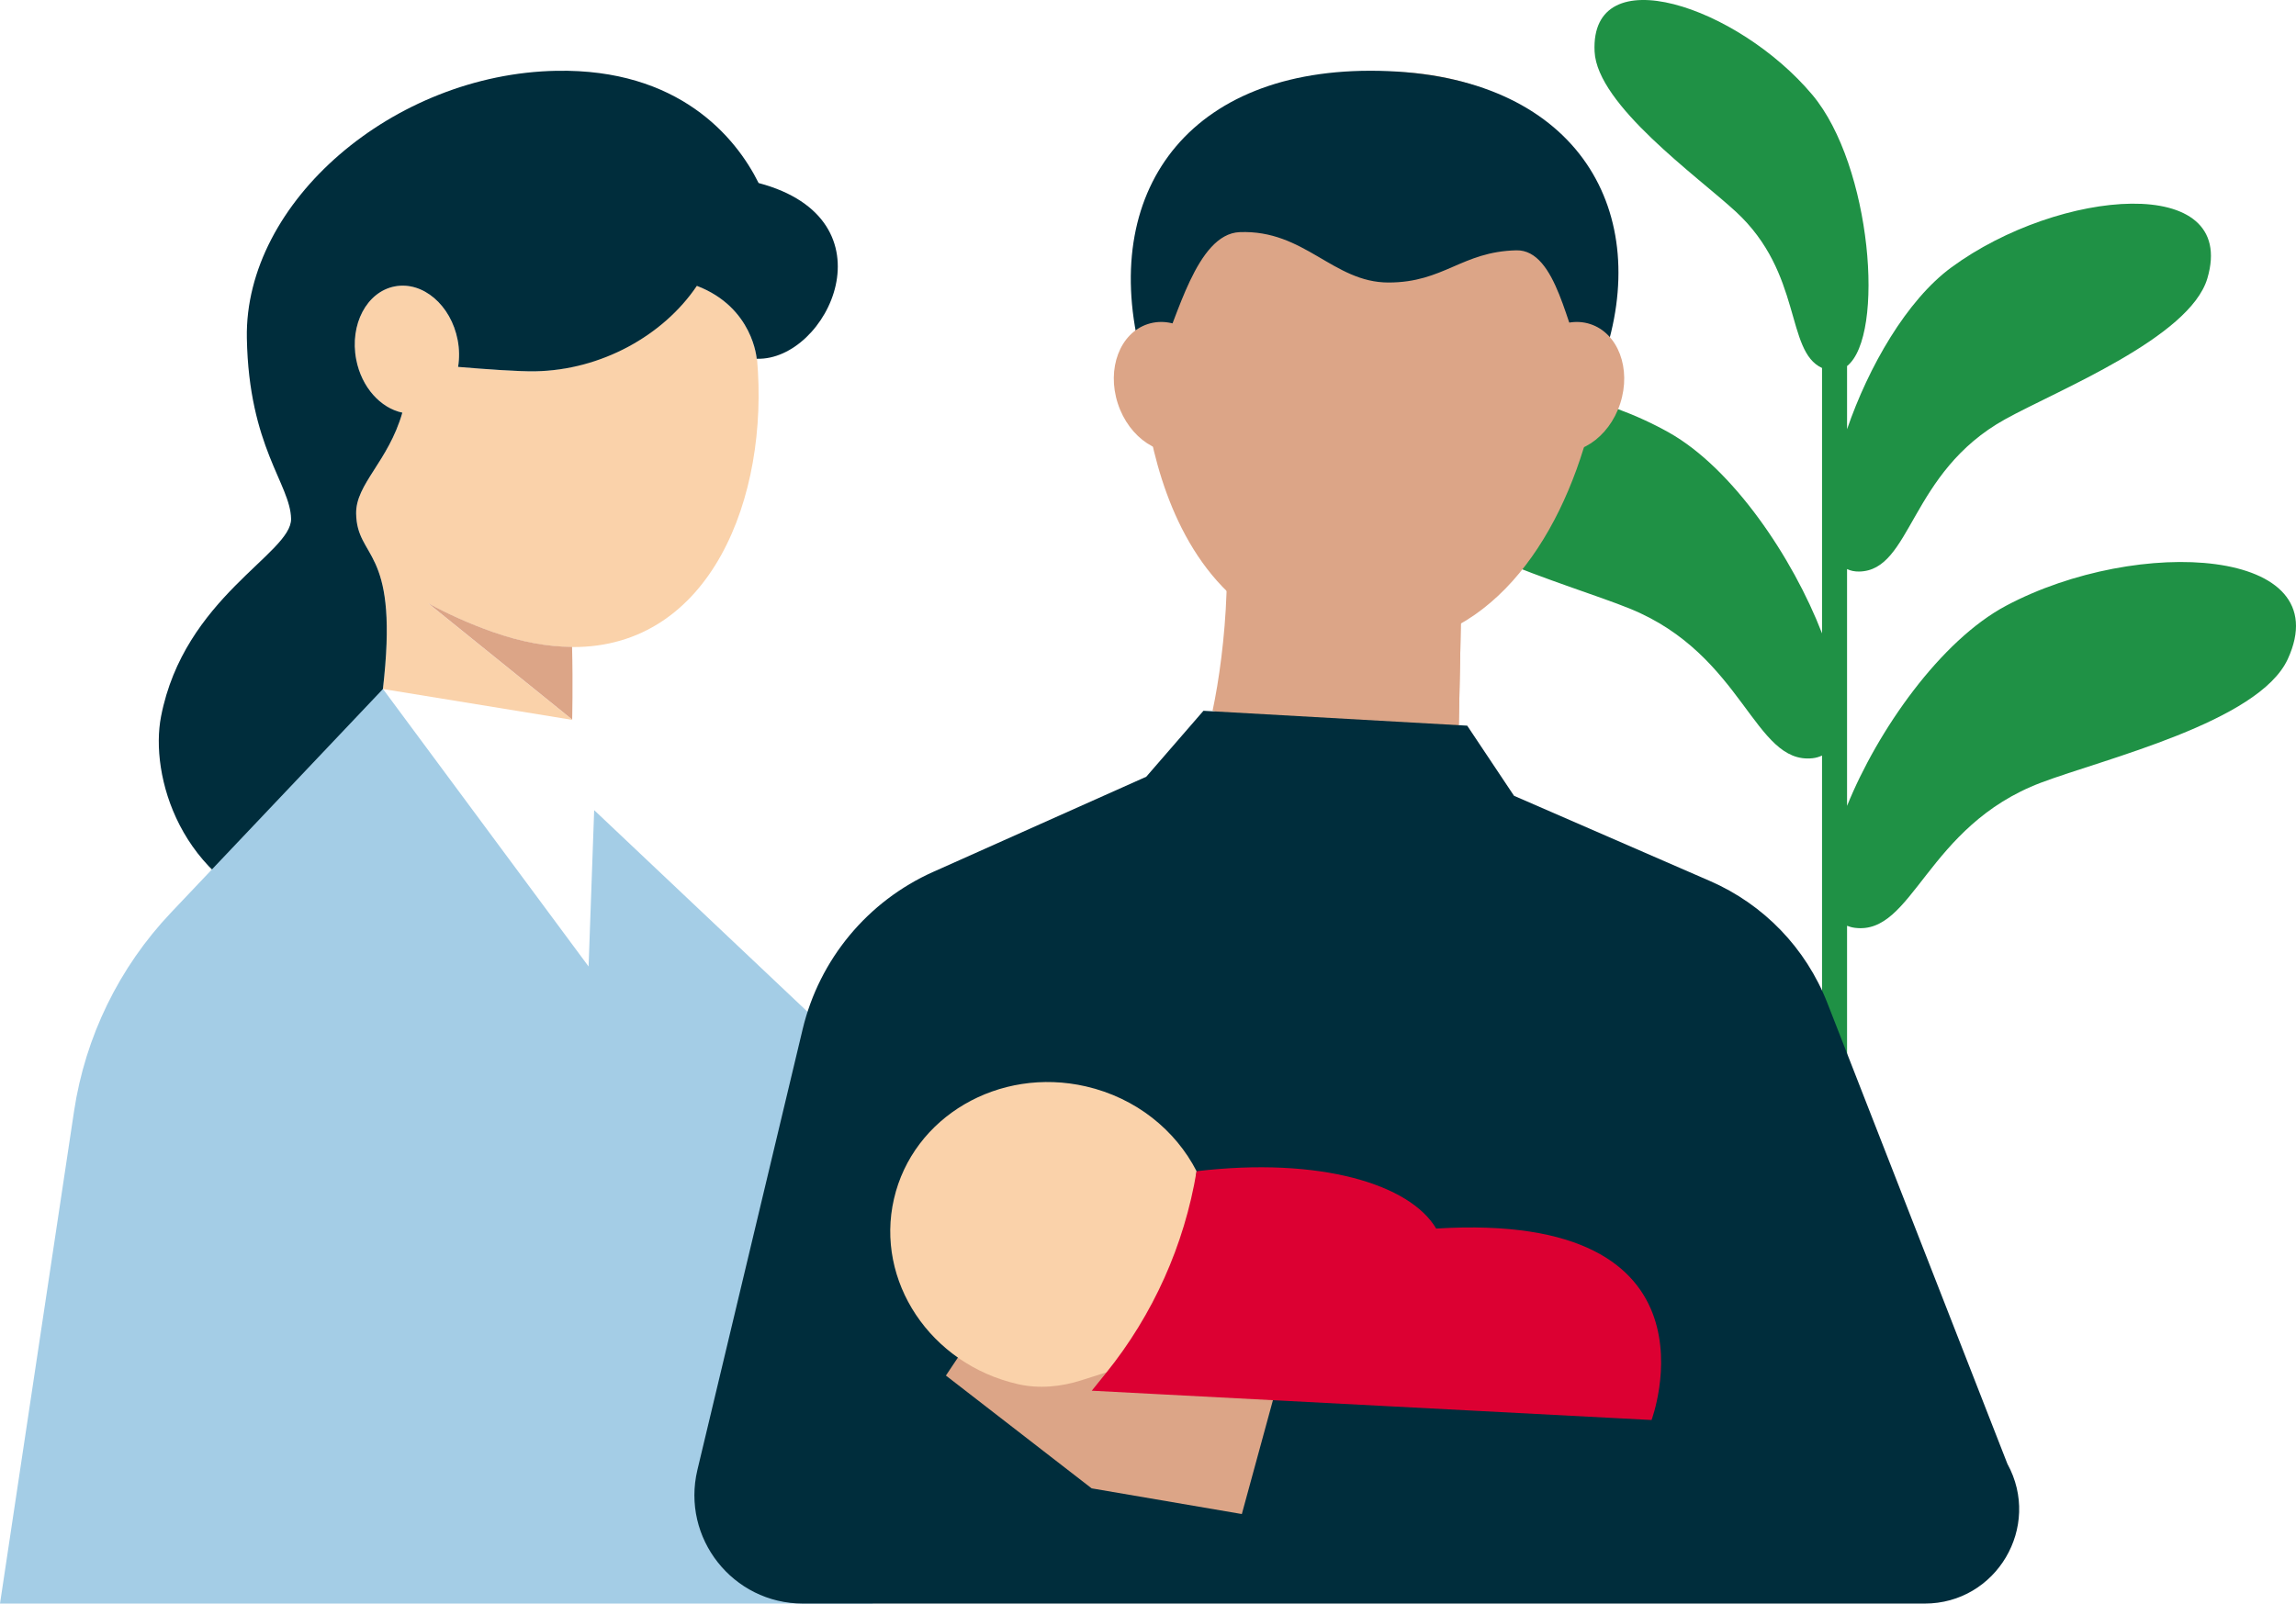
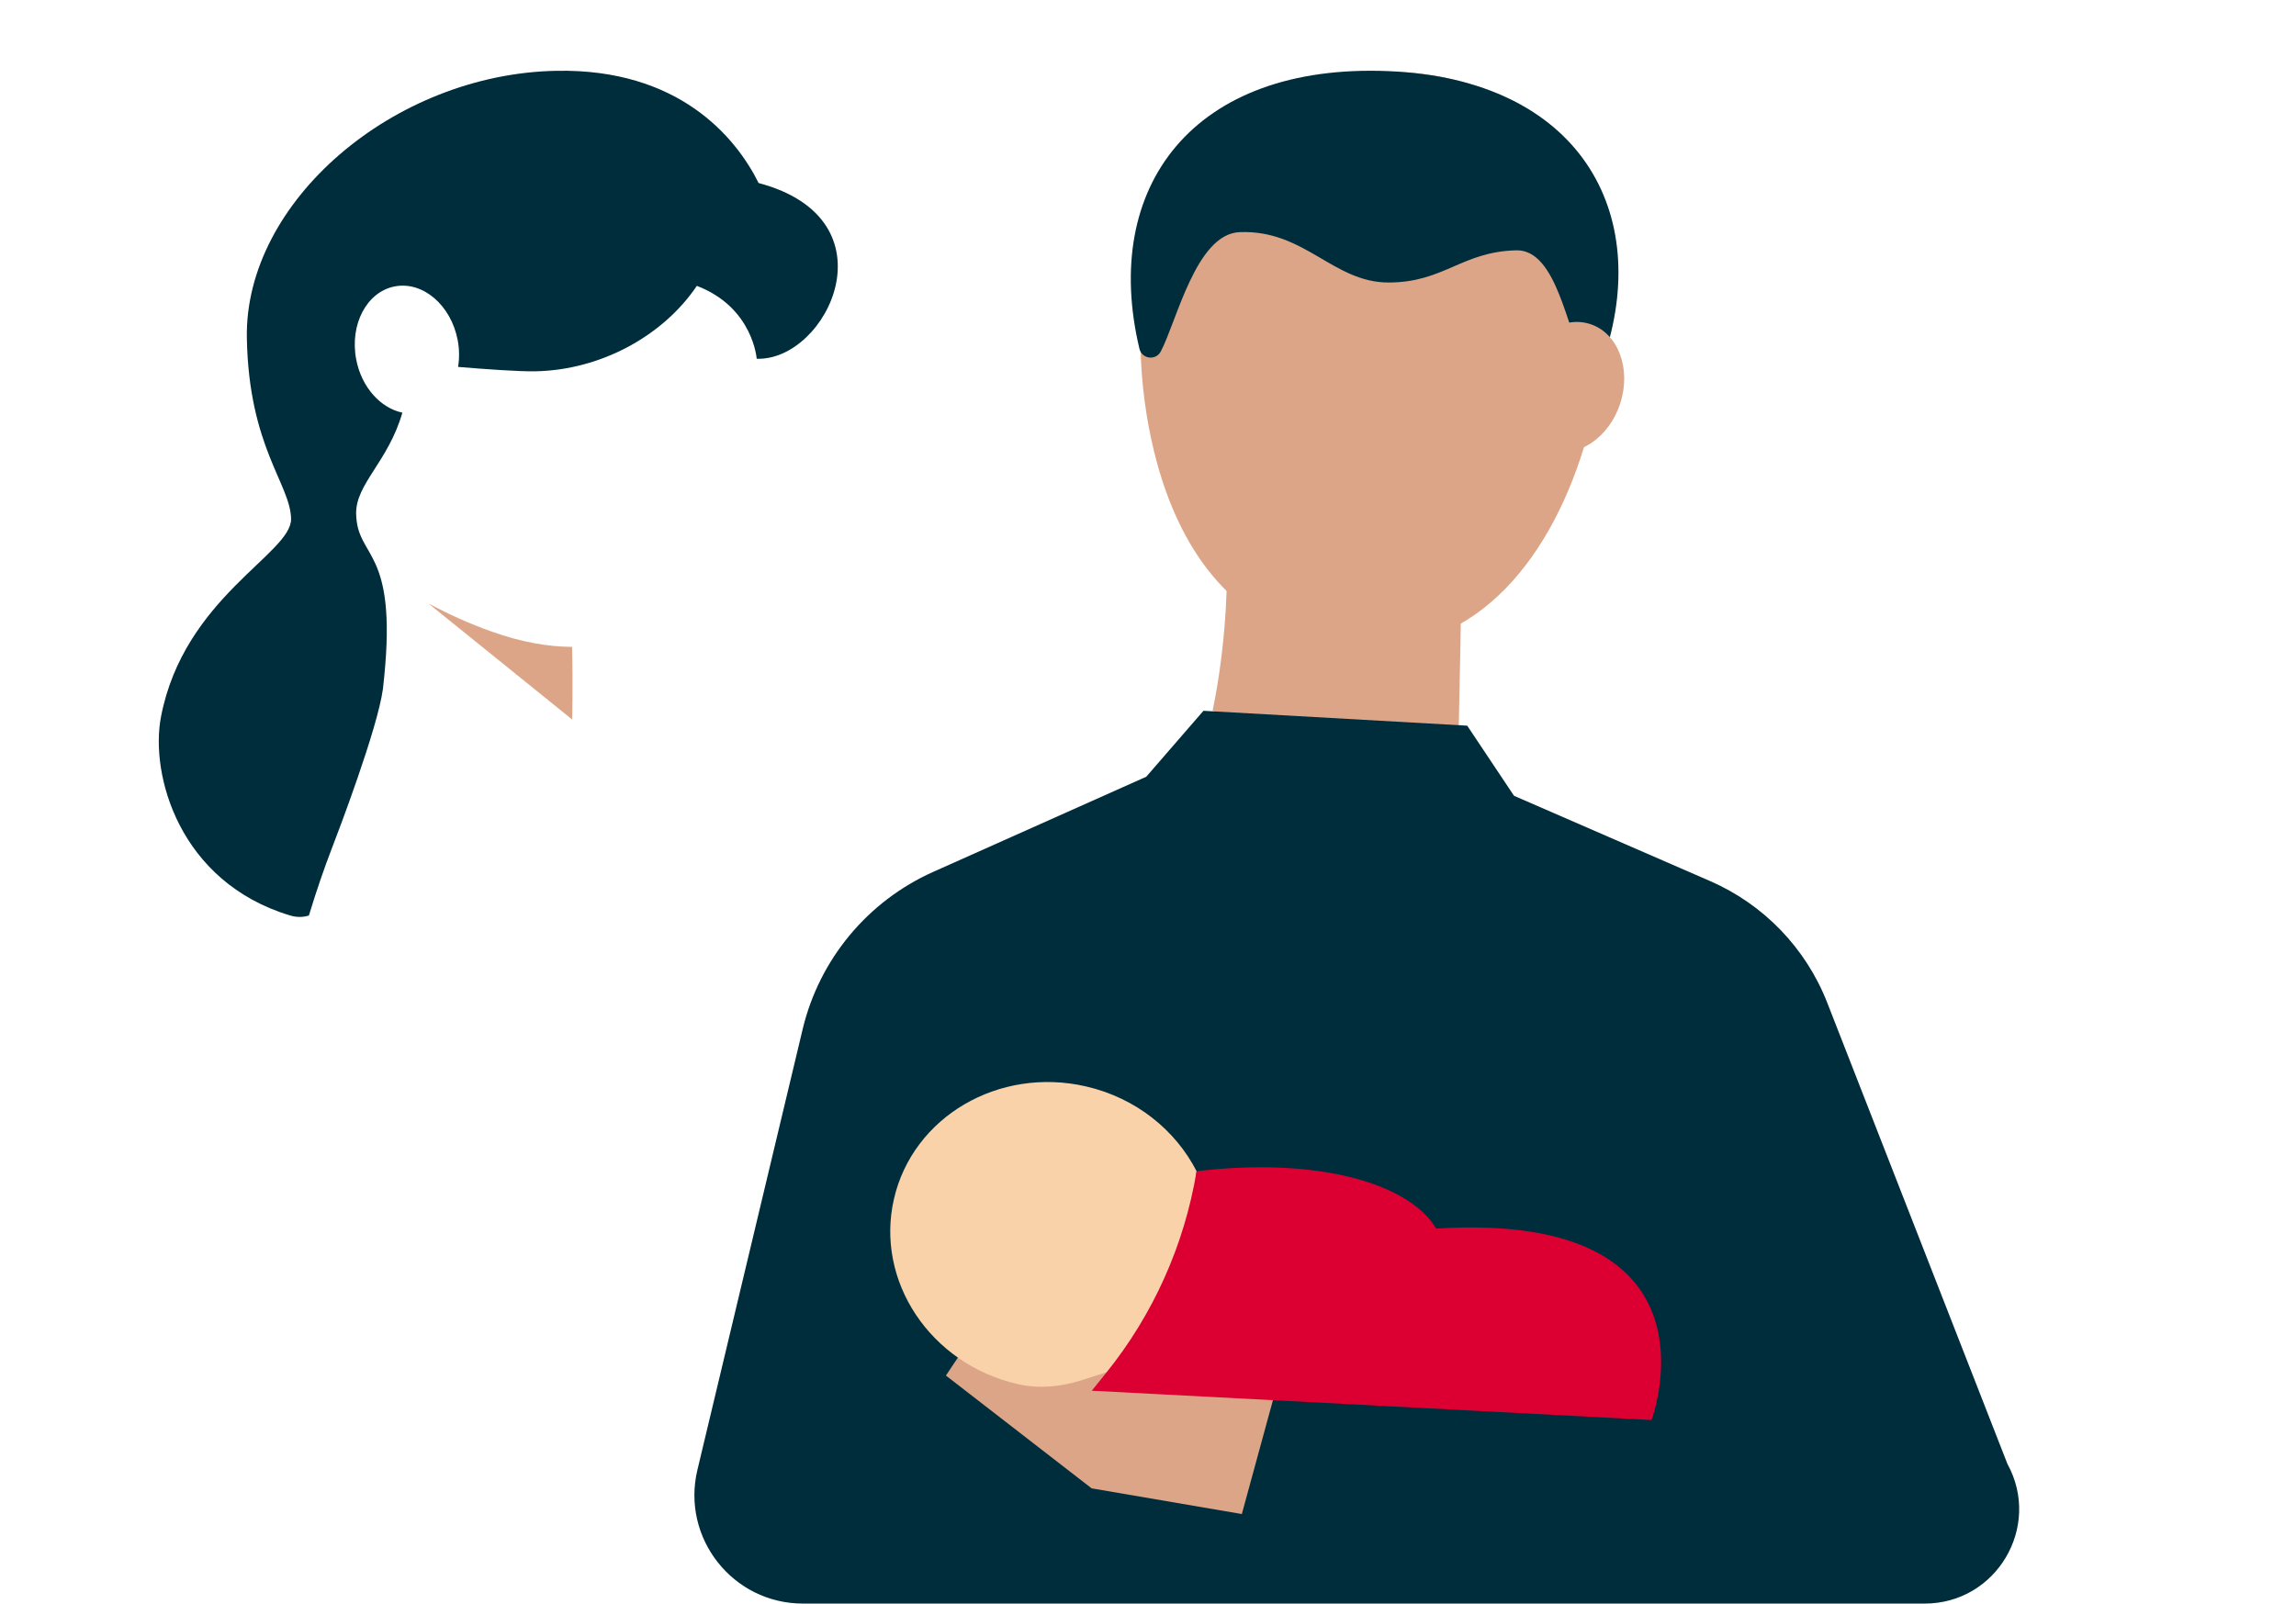
<svg xmlns="http://www.w3.org/2000/svg" id="b" viewBox="0 0 252.405 176.334">
  <defs>
    <style>.e{fill:#dc0032;}.f{fill:#1f9145;}.g{clip-path:url(#d);}.h{fill:#a4cde6;}.i{fill:#dca587;}.j{fill:#002d3c;}.k{fill:#fad2aa;}</style>
    <clipPath id="d">
-       <path class="i" d="m133.372,51.247c2.596,7.816,1.327,20.367-.072,26.914l17.842,4.448,9.227-2.864s.323-14.676.374-21.738l-27.371-6.76Z" />
-     </clipPath>
+       </clipPath>
  </defs>
  <g id="c">
    <g>
-       <path class="f" d="m220.529,66.611c-7.185,3.822-14.101,13.66-17.478,22.007v-26.042c.38.184.818.278,1.315.272,5.802-.074,5.494-10.892,16.07-16.749,5.76-3.19,20.297-8.962,22.225-15.487,3.428-11.599-16.299-9.9-28.135-1.213-4.913,3.606-9.114,10.925-11.474,17.8v-6.946c4.212-3.366,2.692-22.069-3.813-29.822-8.181-9.75-24.443-15.238-23.942-4.765.282,5.891,11.336,13.741,15.531,17.612,7.352,6.785,5.426,15.332,9.473,17.186v29.187c-3.225-8.352-9.818-18.138-16.812-22.078-14.318-8.065-36.467-7.307-31.101,5.122,3.018,6.991,19.945,11.455,26.774,14.227,12.537,5.089,13.646,17.152,20.103,16.455.389-.042.724-.152,1.036-.293v36.719h2.751v-18.002c.257.102.534.182.841.223,6.439.852,7.838-11.18,20.495-15.965,6.894-2.606,23.924-6.66,27.11-13.577,5.664-12.295-16.46-13.589-30.969-5.871Z" />
      <g>
        <g>
          <path class="i" d="m133.372,51.247c2.596,7.816,1.327,20.367-.072,26.914l17.842,4.448,9.227-2.864s.323-14.676.374-21.738l-27.371-6.76Z" />
          <g class="g">
            <path class="i" d="m136.026,60.985l24.343,18.76s2.515-12.594,1.697-17.163c-.82-4.567-26.039-1.597-26.039-1.597" />
          </g>
        </g>
        <path class="i" d="m125.386,37.604s-.719,33.23,25.153,33.56c25.873.329,31.906-46.282,20.596-56.533-12.164-11.026-31.735-6.639-38.922-.386-7.187,6.251-6.827,23.36-6.827,23.36" />
        <path class="j" d="m125.258,38.342c.272,1.144,1.805,1.343,2.352.301,1.774-3.386,3.891-12.925,8.664-13.116,7.139-.286,10.274,5.539,16.366,5.539,6.091,0,8.049-3.397,14.047-3.54,4.519-.108,5.578,9.049,7.449,11.975.491.769,1.81.889,2.106.027,5.497-16.058-2.543-30.838-23.622-31.707-21.474-.885-31.6,12.737-27.362,30.521" />
        <path class="i" d="m167.023,40.765c-1.242,3.828.235,7.735,3.299,8.729,3.063.994,6.552-1.302,7.794-5.13,1.241-3.826-.236-7.735-3.299-8.729-3.063-.994-6.552,1.302-7.794,5.13" />
-         <path class="i" d="m133.975,40.765c1.242,3.828-.235,7.735-3.299,8.729-3.063.994-6.552-1.302-7.794-5.13-1.241-3.826.236-7.735,3.299-8.729,3.063-.994,6.552,1.302,7.795,5.13" />
-         <path class="k" d="m76.607,31.435s-.084-.122-.223-.336c-3.698,5.487-10.328,9.602-17.55,9.733-1.778.032-5.379-.225-8.474-.484.148-.935.15-1.935-.047-2.957-.74-3.848-3.835-6.487-6.915-5.895-3.08.591-4.978,4.191-4.238,8.039.591,3.07,2.686,5.339,5.072,5.843-1.545,5.392-5.139,7.843-5.08,11.108.091,5.016,4.519,3.682,3.084,17.953-.044.441-.09.884-.139,1.329.001-.001.001-.003.001-.004l20.841,3.399v-0l-15.867-12.813c2.18,1.174,4.516,2.238,7.045,3.134,3.213,1.139,6.146,1.653,8.813,1.667,15.205.079,21.645-16.508,20.29-31.699-.016.022-.03.043-.03.043,0,0-.373-5.684-6.584-8.059Z" />
        <path class="j" d="m42.097,75.767c.049-.444.094-.888.139-1.329,1.435-14.271-2.993-12.937-3.084-17.953-.059-3.265,3.535-5.717,5.08-11.108-2.386-.504-4.481-2.773-5.072-5.843-.74-3.848,1.158-7.447,4.238-8.039,3.08-.592,6.176,2.047,6.915,5.895.197,1.022.196,2.022.047,2.957,3.096.259,6.697.516,8.474.484,7.222-.131,14.075-3.909,17.773-9.396.139.215,0,0,0,0,6.211,2.374,6.584,8.059,6.584,8.059,0,0,.003-.044.03-.043,7.742.228,15.266-15.324.176-19.324-2.541-5.121-8.841-12.582-22.207-12.341-17.936.325-34.325,14.43-34.052,29.389.217,12.007,4.793,16.047,4.862,19.878.069,3.832-11.751,8.617-14.296,21.74-1.242,6.397,2.006,18.204,14.182,21.874.741.223,1.429.209,2.073.004.85-2.788,1.695-5.233,2.504-7.331.735-1.902,5.036-13.185,5.633-17.573Z" />
-         <path class="h" d="m94.265,116.448l-28.946-27.362-.614,17.192-22.606-30.516c0,.001-.001.004-.001.004l-23.302,24.589c-5.704,6.019-9.423,13.643-10.656,21.843L0,176.334h95.945l-1.68-59.886Z" />
        <path class="j" d="m220.679,160.969c3.796,6.913-1.206,15.365-9.092,15.365h-123.315c-7.709,0-13.394-7.202-11.604-14.701l11.568-48.451c1.836-7.689,7.144-14.087,14.361-17.311l23.414-10.459,6.287-7.252,28.996,1.636,5.145,7.711,21.547,9.373c5.907,2.57,10.547,7.388,12.89,13.389l19.802,50.699Z" />
        <g>
          <path class="i" d="m103.985,151.261l2.994-4.491,1.017-.02c4.713-.092,9.415.561,13.907,1.991,9.225,2.937,10.7,4.412,10.7,4.412l2.738-3.211c1.499-1.758,4.229-1.711,5.668.096l0.0 0-4.491,16.45-16.511-2.824-16.021-12.404Z" />
          <path class="k" d="m119.394,119.467c-9.582-2.207-19.038,3.33-21.119,12.368-2.082,9.037,4,18.153,13.582,20.359.014.003.028.007.042.01,2.307.527,4.722.299,6.976-.421l10.844-3.461,1.825-19.533c-2.311-4.502-6.648-8.054-12.151-9.321Z" />
          <path class="e" d="m157.882,135.096c-2.883-4.874-12.763-7.912-26.338-6.307-1.351,8.135-4.78,15.782-9.96,22.199l-1.563,1.938,61.537,3.222s8.653-23.041-23.676-21.052Z" />
        </g>
        <path class="i" d="m54.106,69.471c-2.52-.893-4.849-1.953-7.022-3.123l15.814,12.771.001 0s.097-3.801-.01-7.986c-2.658-.014-5.582-.527-8.784-1.662Z" />
      </g>
    </g>
  </g>
</svg>